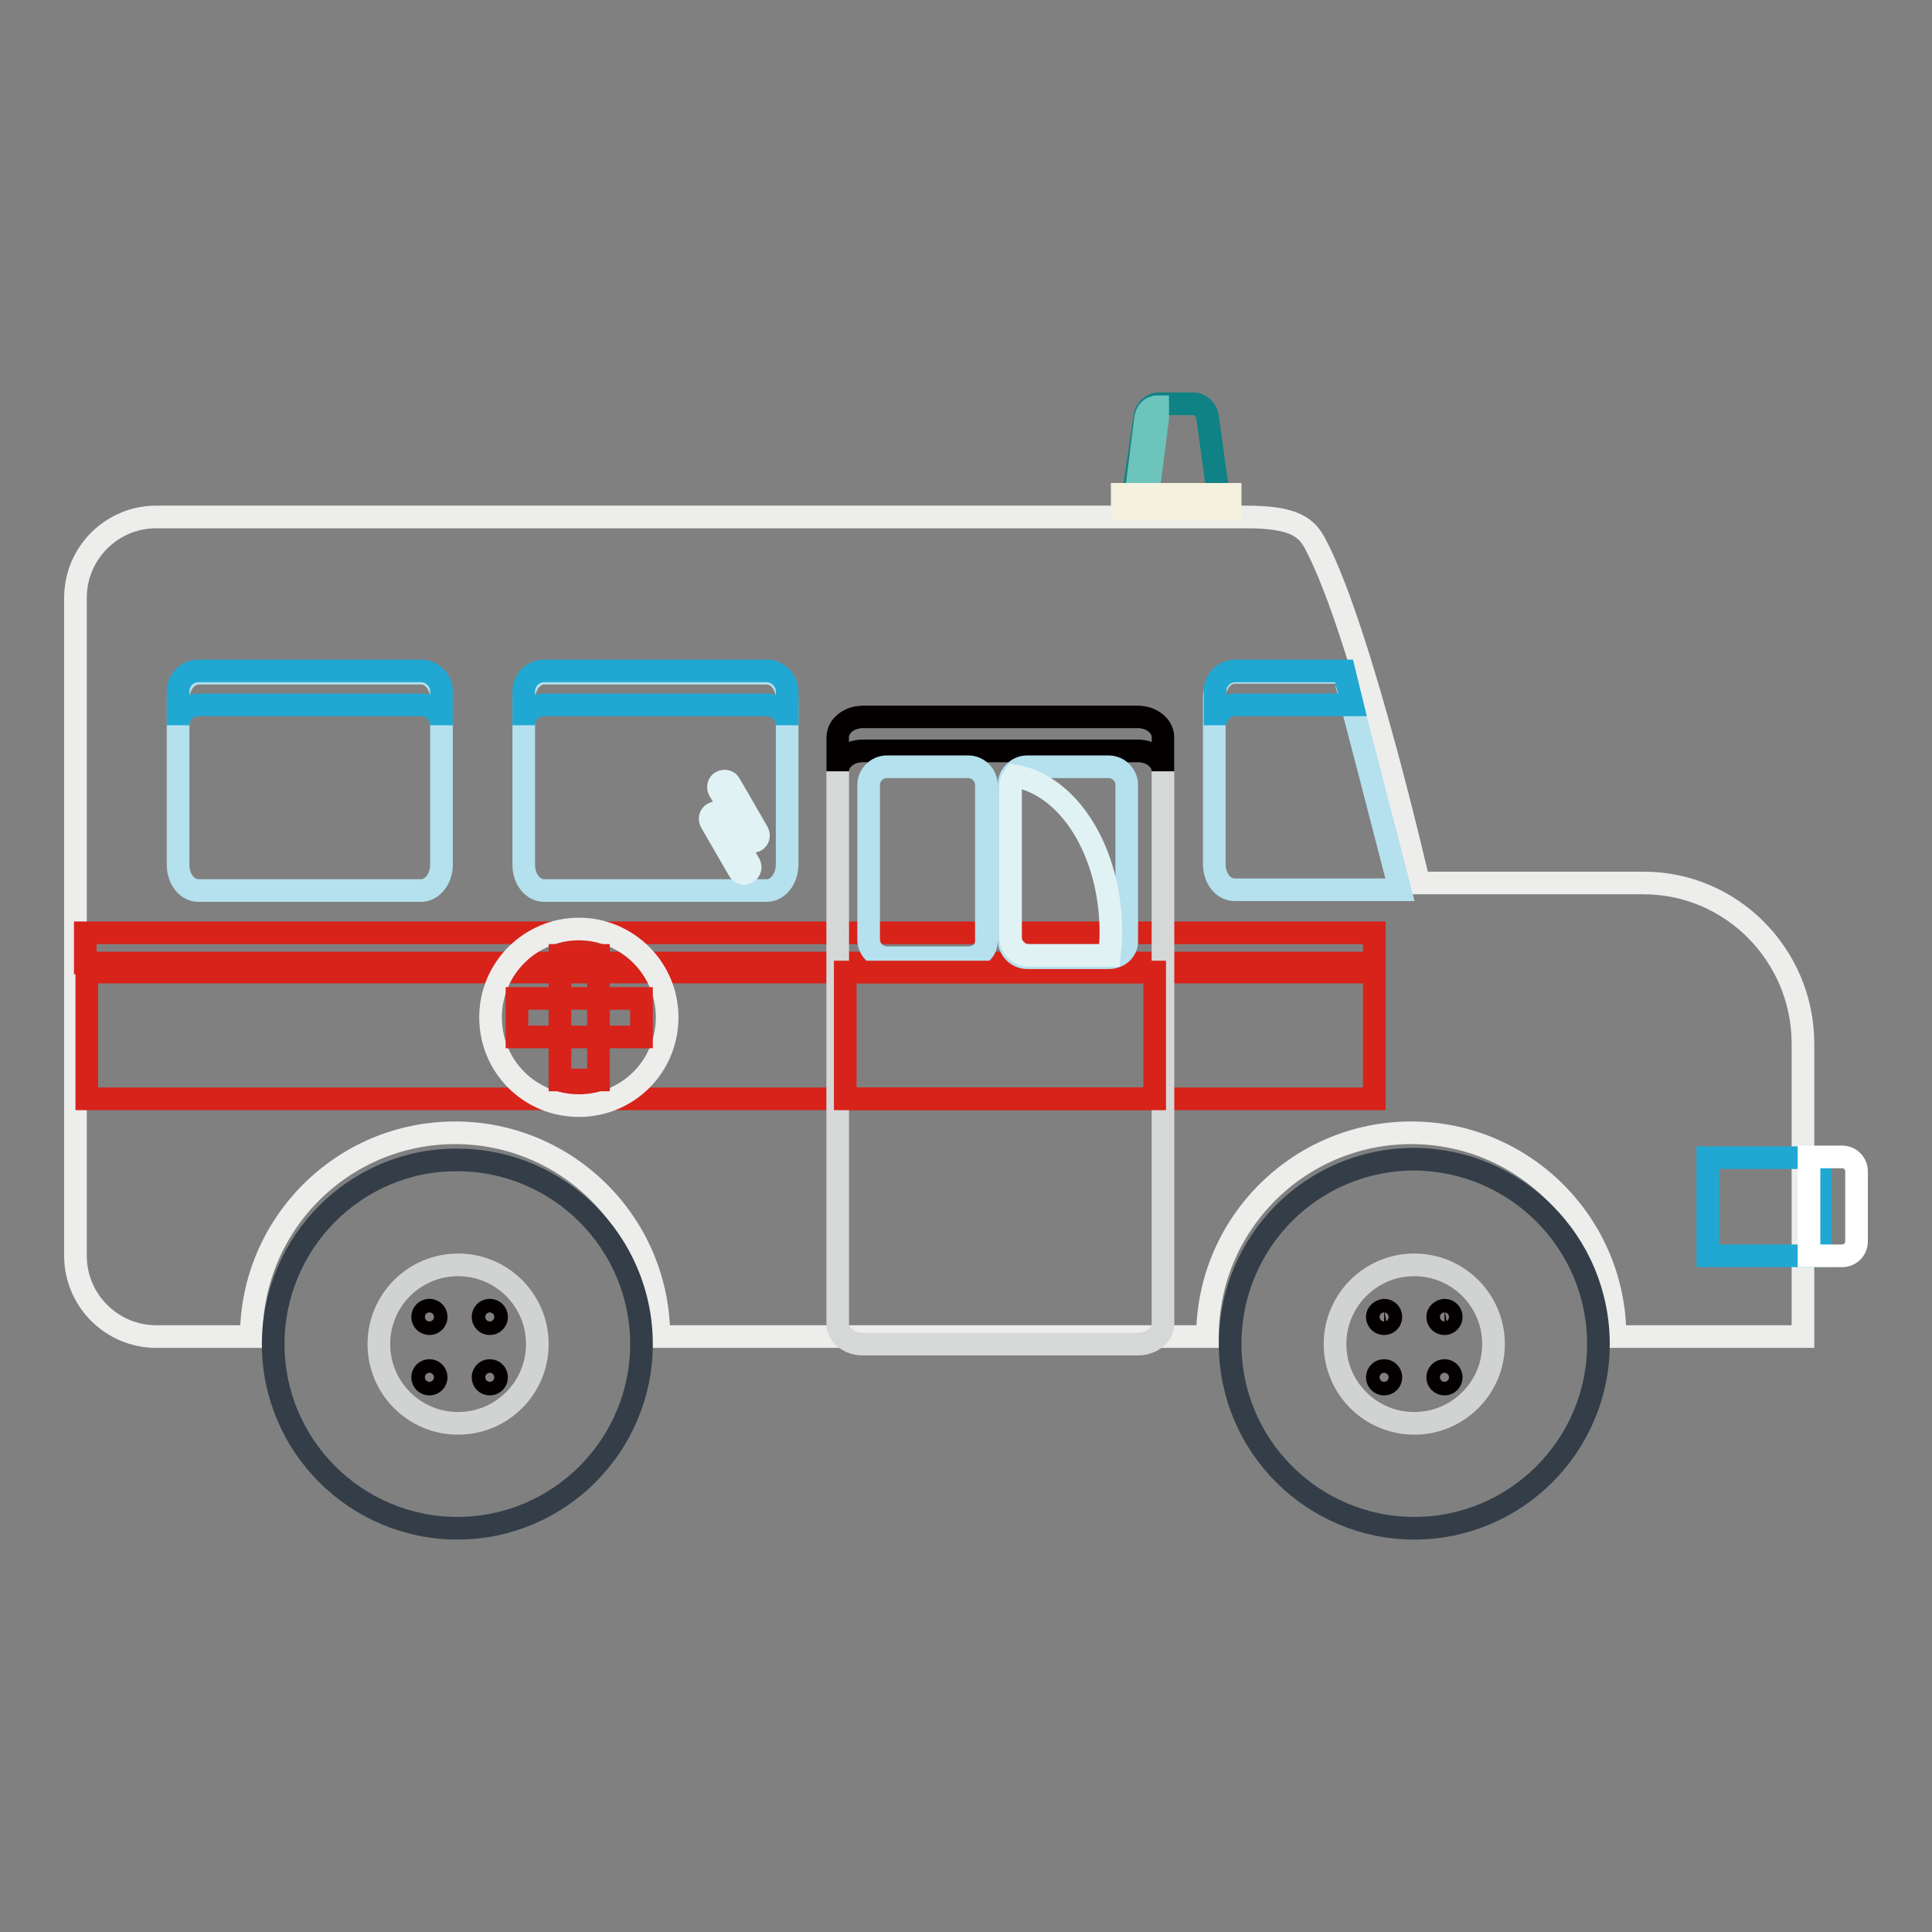
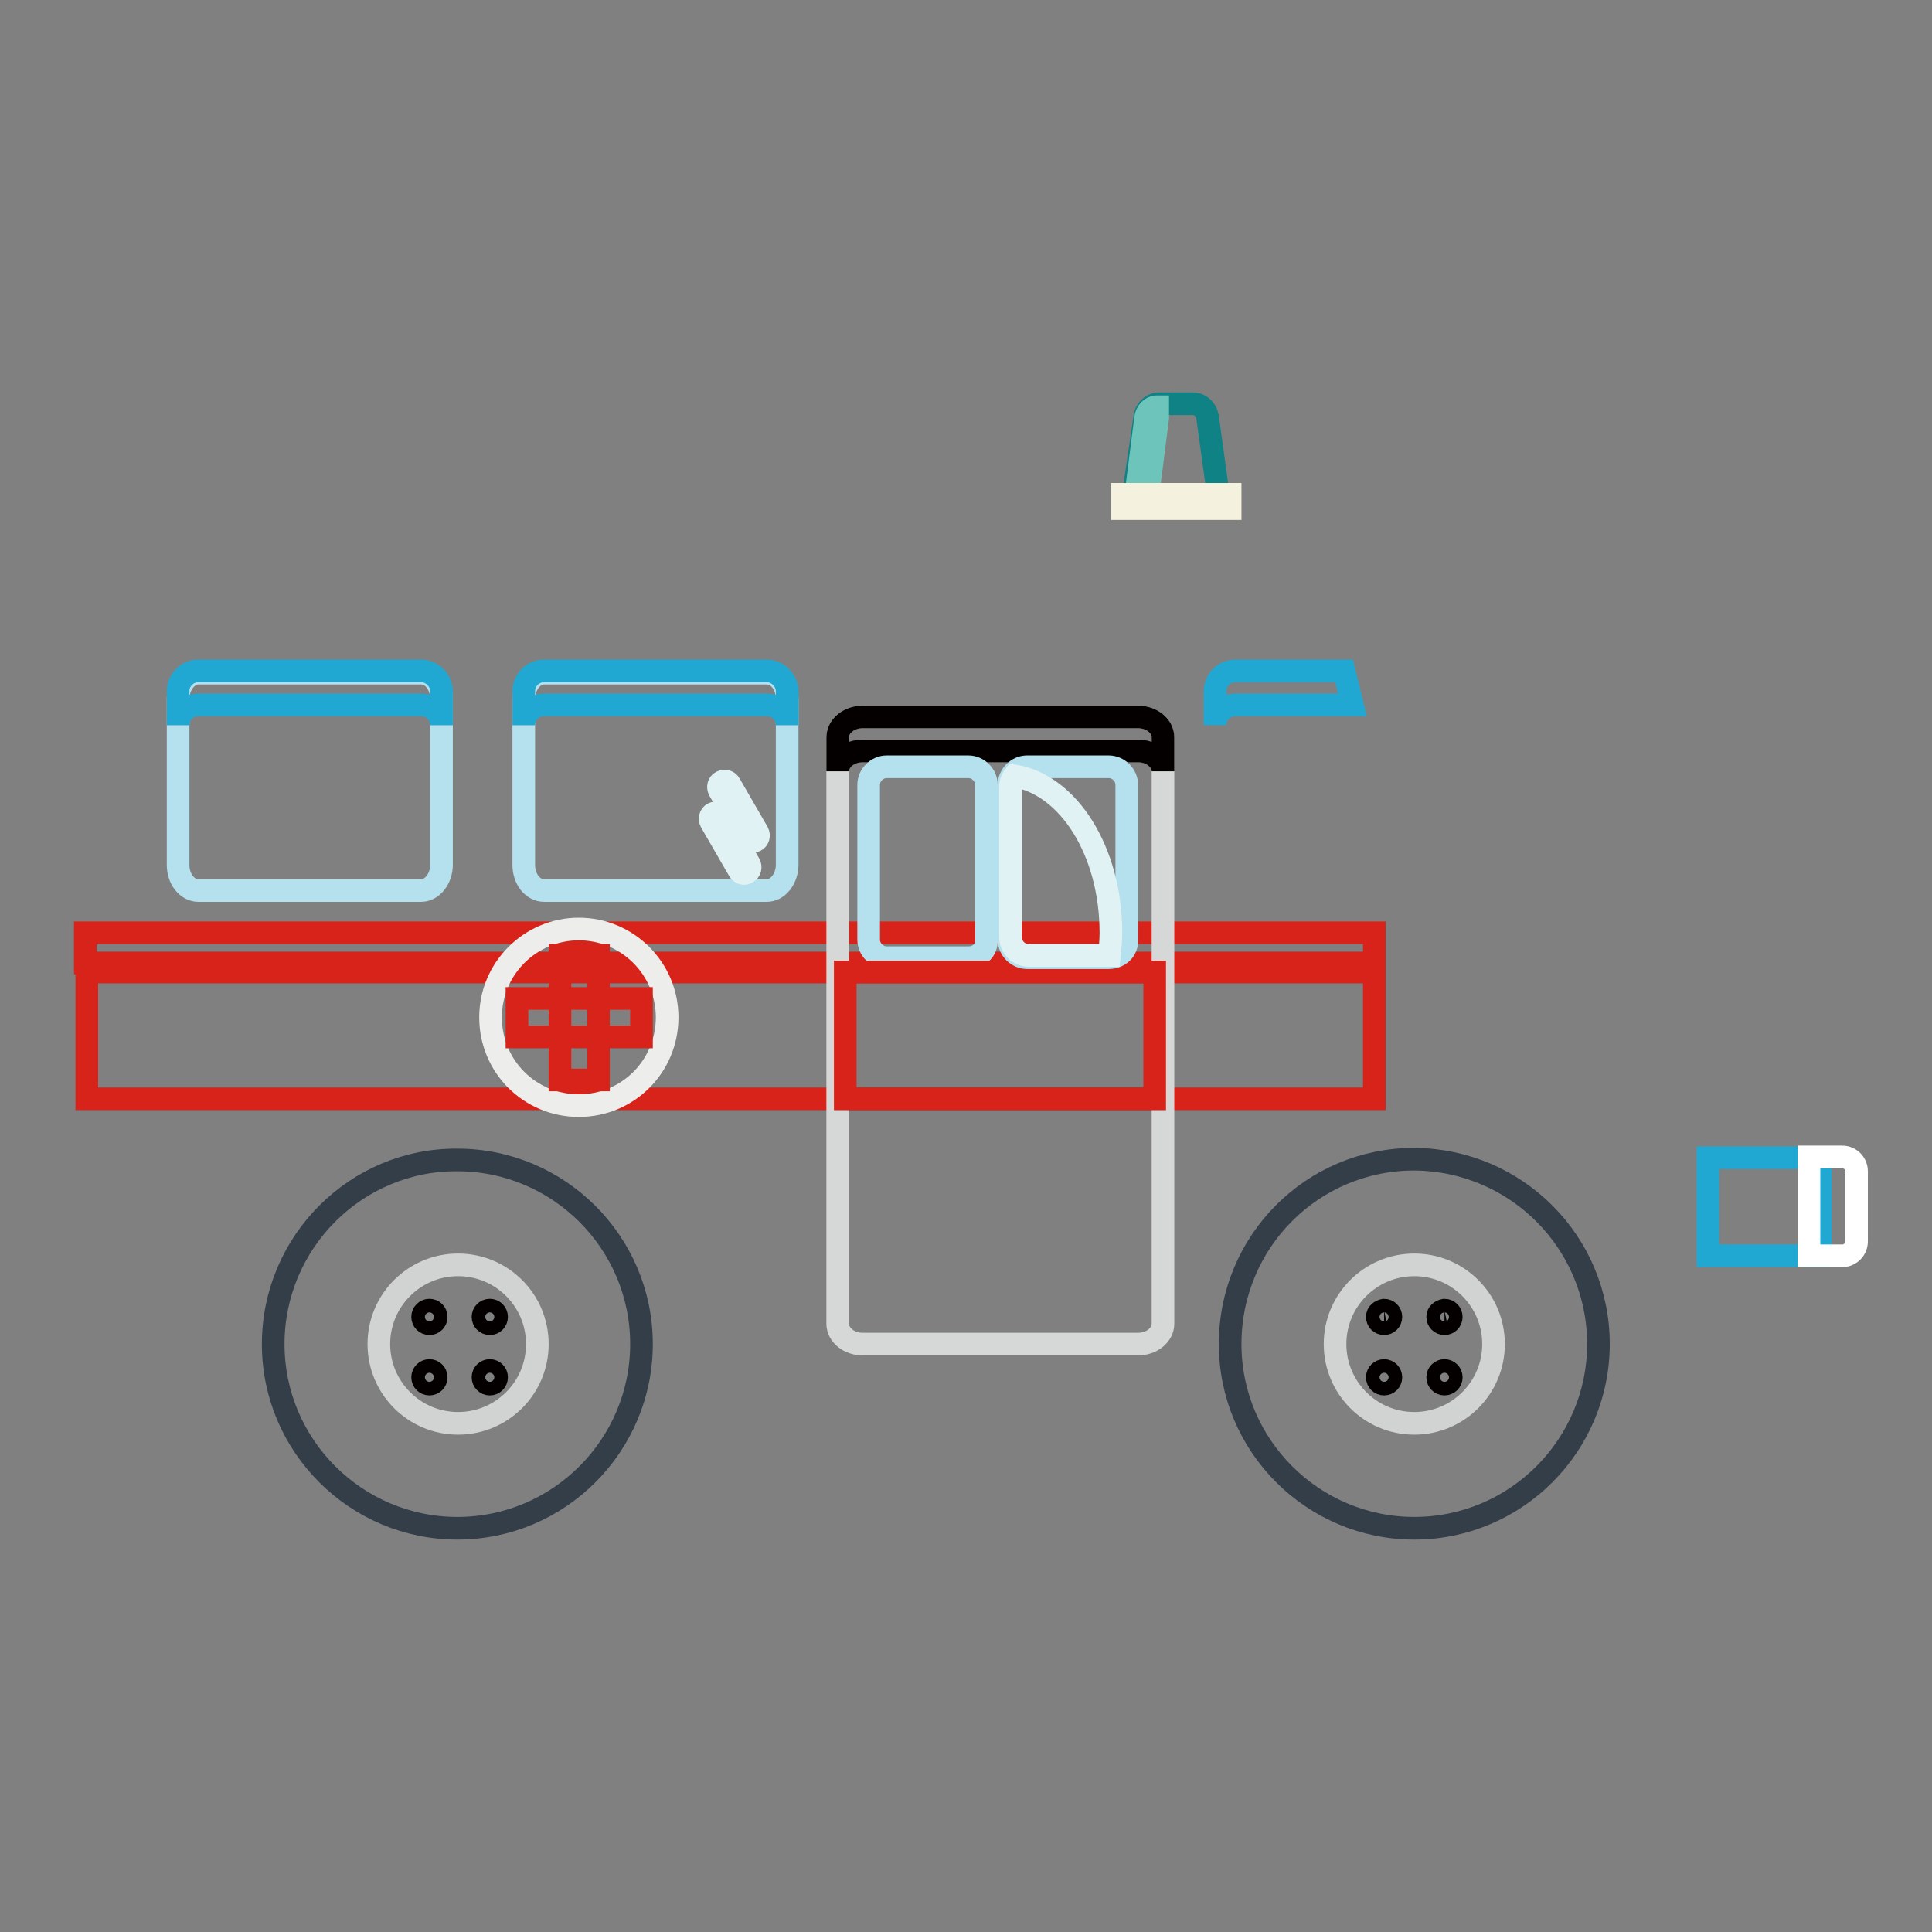
<svg xmlns="http://www.w3.org/2000/svg" version="1.1" x="0px" y="0px" viewBox="0 0 256 256" enable-background="new 0 0 256 256" xml:space="preserve">
  <rect x="0" y="0" width="256" height="256" fill="#808080" stroke="none" />
  <g>
-     <path stroke-width="3" fill-opacity="0" stroke="#ededec" d="M217.8,117H188c0,0-7.6-33.2-13.6-44.7c-1.2-2.4-2.8-3.8-9.3-3.8H20.7c-5.9,0-10.7,4.8-10.7,10.7v87.2 c0,5.9,4.8,10.7,10.7,10.7h12.6c0-14.9,12.1-27,27-27c14.9,0,27,12.1,27,27H160c0-14.9,12.1-27,27-27c14.9,0,27,12.1,27,27h24.9 v-39C238.8,126.5,229.4,117,217.8,117L217.8,117z" />
    <path stroke-width="3" fill-opacity="0" stroke="#333e48" d="M163,178.1c0,13.5,11,24.4,24.4,24.4c13.5,0,24.4-11,24.4-24.4c0-13.5-10.9-24.4-24.4-24.5 C173.9,153.6,163,164.5,163,178.1L163,178.1L163,178.1z" />
    <path stroke-width="3" fill-opacity="0" stroke="#d1d3d3" d="M176.9,178.1c0,5.8,4.7,10.5,10.5,10.5c5.8,0,10.5-4.7,10.5-10.5c0-5.8-4.7-10.5-10.5-10.5 C181.6,167.6,176.9,172.3,176.9,178.1z" />
    <path stroke-width="3" fill-opacity="0" stroke="#333e48" d="M36.2,178.1c0,13.5,11,24.4,24.4,24.4c13.5,0,24.4-11,24.4-24.4c0-13.5-11-24.4-24.4-24.4 C47.2,153.6,36.2,164.6,36.2,178.1z" />
    <path stroke-width="3" fill-opacity="0" stroke="#d1d3d3" d="M50.2,178.1c0,5.8,4.7,10.5,10.5,10.5c5.8,0,10.5-4.7,10.5-10.5c0-5.8-4.7-10.5-10.5-10.5 C54.9,167.6,50.2,172.3,50.2,178.1z" />
    <path stroke-width="3" fill-opacity="0" stroke="#b5e0ee" d="M58.5,114.6c0,1.8-1.2,3.4-2.7,3.4H26.3c-1.5,0-2.7-1.5-2.7-3.4v-22c0-1.8,1.2-3.4,2.7-3.4h29.5 c1.5,0,2.7,1.5,2.7,3.4V114.6z M104.3,114.6c0,1.8-1.2,3.4-2.7,3.4H72.1c-1.5,0-2.7-1.5-2.7-3.4v-22c0-1.8,1.2-3.4,2.7-3.4h29.5 c1.5,0,2.7,1.5,2.7,3.4V114.6z" />
    <path stroke-width="3" fill-opacity="0" stroke="#d7231a" d="M11.3,123.6h170.8v4H11.3V123.6z M11.5,128.8h170.6v16.8H11.5V128.8z" />
    <path stroke-width="3" fill-opacity="0" stroke="#20a8d3" d="M101.6,88.9H72.1c-1.5,0-2.7,1.2-2.7,2.7v4.5c0-1.5,1.2-2.7,2.7-2.7h29.5c1.5,0,2.7,1.2,2.7,2.7v-4.5 C104.3,90.1,103,88.9,101.6,88.9z" />
    <path stroke-width="3" fill-opacity="0" stroke="#d6d7d7" d="M154.1,175.4c0,1.5-1.5,2.7-3.3,2.7h-36.5c-1.8,0-3.3-1.2-3.3-2.7V97.7c0-1.5,1.5-2.7,3.3-2.7h36.5 c1.8,0,3.3,1.2,3.3,2.7V175.4z" />
    <path stroke-width="3" fill-opacity="0" stroke="#040000" d="M150.8,95h-36.5c-1.8,0-3.3,1.2-3.3,2.7v4.5c0-1.5,1.5-2.7,3.3-2.7h36.5c1.8,0,3.3,1.2,3.3,2.7v-4.5 C154.1,96.2,152.6,95,150.8,95z" />
-     <path stroke-width="3" fill-opacity="0" stroke="#b5e0ee" d="M185.5,117.9h-21.9c-1.5,0-2.7-1.5-2.7-3.4v-22c0-1.8,1.2-3.4,2.7-3.4h14.4 C178.1,89.2,185.5,117.9,185.5,117.9z" />
    <path stroke-width="3" fill-opacity="0" stroke="#20a8d3" d="M55.8,88.9H26.3c-1.5,0-2.7,1.2-2.7,2.7v4.5c0-1.5,1.2-2.7,2.7-2.7h29.5c1.5,0,2.7,1.2,2.7,2.7v-4.5 C58.5,90.1,57.2,88.9,55.8,88.9z M163.7,88.9c-1.5,0-2.7,1.2-2.7,2.7v4.5c0-1.5,1.2-2.7,2.7-2.7h15.5l-1.1-4.5L163.7,88.9 L163.7,88.9L163.7,88.9z" />
    <path stroke-width="3" fill-opacity="0" stroke="#20a8d3" d="M226.3,153.4h14.9v13h-14.9V153.4z" />
    <path stroke-width="3" fill-opacity="0" stroke="#ffffff" d="M239.7,153.3h4.4c1,0,1.9,0.8,1.9,1.9v9.3c0,1-0.8,1.9-1.9,1.9h-4.4V153.3z" />
    <path stroke-width="3" fill-opacity="0" stroke="#e1f2f5" d="M99,111.1l-3.7-6.4c-0.2-0.4-0.1-0.9,0.3-1.1c0.4-0.2,0.9-0.1,1.1,0.3l3.7,6.4c0.2,0.4,0.1,0.9-0.3,1.1 C99.7,111.6,99.2,111.5,99,111.1z M97.9,115.3l-3.7-6.4c-0.2-0.4-0.1-0.9,0.3-1.1c0.4-0.2,0.9-0.1,1.1,0.3l3.7,6.4 c0.2,0.4,0.1,0.9-0.3,1.1C98.6,115.9,98.1,115.7,97.9,115.3z" />
    <path stroke-width="3" fill-opacity="0" stroke="#ededec" d="M65,134.8c0,6.5,5.2,11.7,11.7,11.7c6.5,0,11.7-5.2,11.7-11.7c0,0,0,0,0,0c0-6.5-5.3-11.7-11.7-11.7 S65,128.3,65,134.8z" />
    <path stroke-width="3" fill-opacity="0" stroke="#d7231a" d="M74.2,126.6h5.1v16.5h-5.1V126.6z" />
    <path stroke-width="3" fill-opacity="0" stroke="#d7231a" d="M68.5,132.3H85v5.1H68.5V132.3z" />
    <path stroke-width="3" fill-opacity="0" stroke="#040000" d="M56,174.5c0,0.5,0.4,0.9,0.9,0.9s0.9-0.4,0.9-0.9v0c0-0.5-0.4-0.9-0.9-0.9S56,174,56,174.5 C56,174.5,56,174.5,56,174.5z" />
    <path stroke-width="3" fill-opacity="0" stroke="#040000" d="M64,174.5c0,0.5,0.4,0.9,0.9,0.9s0.9-0.4,0.9-0.9v0c0-0.5-0.4-0.9-0.9-0.9S64,174,64,174.5 C64,174.5,64,174.5,64,174.5z" />
    <path stroke-width="3" fill-opacity="0" stroke="#040000" d="M56,182.5c0,0.5,0.4,0.9,0.9,0.9c0.5,0,0.9-0.4,0.9-0.9c0,0,0,0,0,0c0-0.5-0.4-0.9-0.9-0.9 C56.4,181.6,56,182,56,182.5L56,182.5z" />
    <path stroke-width="3" fill-opacity="0" stroke="#040000" d="M64,182.5c0,0.5,0.4,0.9,0.9,0.9c0.5,0,0.9-0.4,0.9-0.9c0,0,0,0,0,0c0-0.5-0.4-0.9-0.9-0.9 C64.4,181.6,64,182,64,182.5L64,182.5z" />
    <path stroke-width="3" fill-opacity="0" stroke="#040000" d="M182.5,174.5c0,0.5,0.4,0.9,0.9,0.9c0.5,0,0.9-0.4,0.9-0.9l0,0c0-0.5-0.4-0.9-0.9-0.9 C182.9,173.7,182.5,174,182.5,174.5z" />
    <path stroke-width="3" fill-opacity="0" stroke="#040000" d="M190.5,174.5c0,0.5,0.4,0.9,0.9,0.9c0.5,0,0.9-0.4,0.9-0.9l0,0c0-0.5-0.4-0.9-0.9-0.9 C190.9,173.7,190.5,174,190.5,174.5z" />
    <path stroke-width="3" fill-opacity="0" stroke="#040000" d="M182.5,182.5c0,0.5,0.4,0.9,0.9,0.9c0.5,0,0.9-0.4,0.9-0.9c0-0.5-0.4-0.9-0.9-0.9 C182.9,181.6,182.5,182,182.5,182.5z" />
    <path stroke-width="3" fill-opacity="0" stroke="#040000" d="M190.5,182.5c0,0.5,0.4,0.9,0.9,0.9c0.5,0,0.9-0.4,0.9-0.9c0-0.5-0.4-0.9-0.9-0.9 C190.9,181.6,190.5,182,190.5,182.5z" />
    <path stroke-width="3" fill-opacity="0" stroke="#b5e0ee" d="M128.3,126.9h-10.8c-1.3,0-2.4-1.1-2.4-2.4V104c0-1.3,1.1-2.4,2.4-2.4h10.8c1.3,0,2.4,1.1,2.4,2.4v20.5 C130.8,125.9,129.7,126.9,128.3,126.9z" />
    <path stroke-width="3" fill-opacity="0" stroke="#d7231a" d="M112,128.8h41v16.8h-41V128.8z" />
    <path stroke-width="3" fill-opacity="0" stroke="#b5e0ee" d="M146.9,126.9h-10.8c-1.3,0-2.4-1.1-2.4-2.4V104c0-1.3,1.1-2.4,2.4-2.4h10.8c1.3,0,2.4,1.1,2.4,2.4v20.5 C149.4,125.9,148.3,126.9,146.9,126.9z" />
    <path stroke-width="3" fill-opacity="0" stroke="#e1f2f5" d="M134.4,102.8c-0.3,0.4-0.5,0.9-0.5,1.4v20c0,1.3,1.1,2.4,2.4,2.4H147c0.1-1,0.2-2,0.2-3 C147.2,112.8,141.6,104,134.4,102.8z" />
    <path stroke-width="3" fill-opacity="0" stroke="#0e8284" d="M161.5,66.1h-11.4l1.6-10.9c0.1-0.9,0.9-1.7,1.9-1.7h4.5c0.9,0,1.7,0.7,1.9,1.7L161.5,66.1z" />
    <path stroke-width="3" fill-opacity="0" stroke="#6dc4bb" d="M154.9,53.9h-1.6c-0.8,0-1.4,0.7-1.5,1.5l-1.3,10.2h1.6l1.3-10.2C153.4,54.6,154.1,53.9,154.9,53.9z" />
    <path stroke-width="3" fill-opacity="0" stroke="#f4f1de" d="M148.7,65.5H163v1.9h-14.3V65.5z" />
  </g>
</svg>